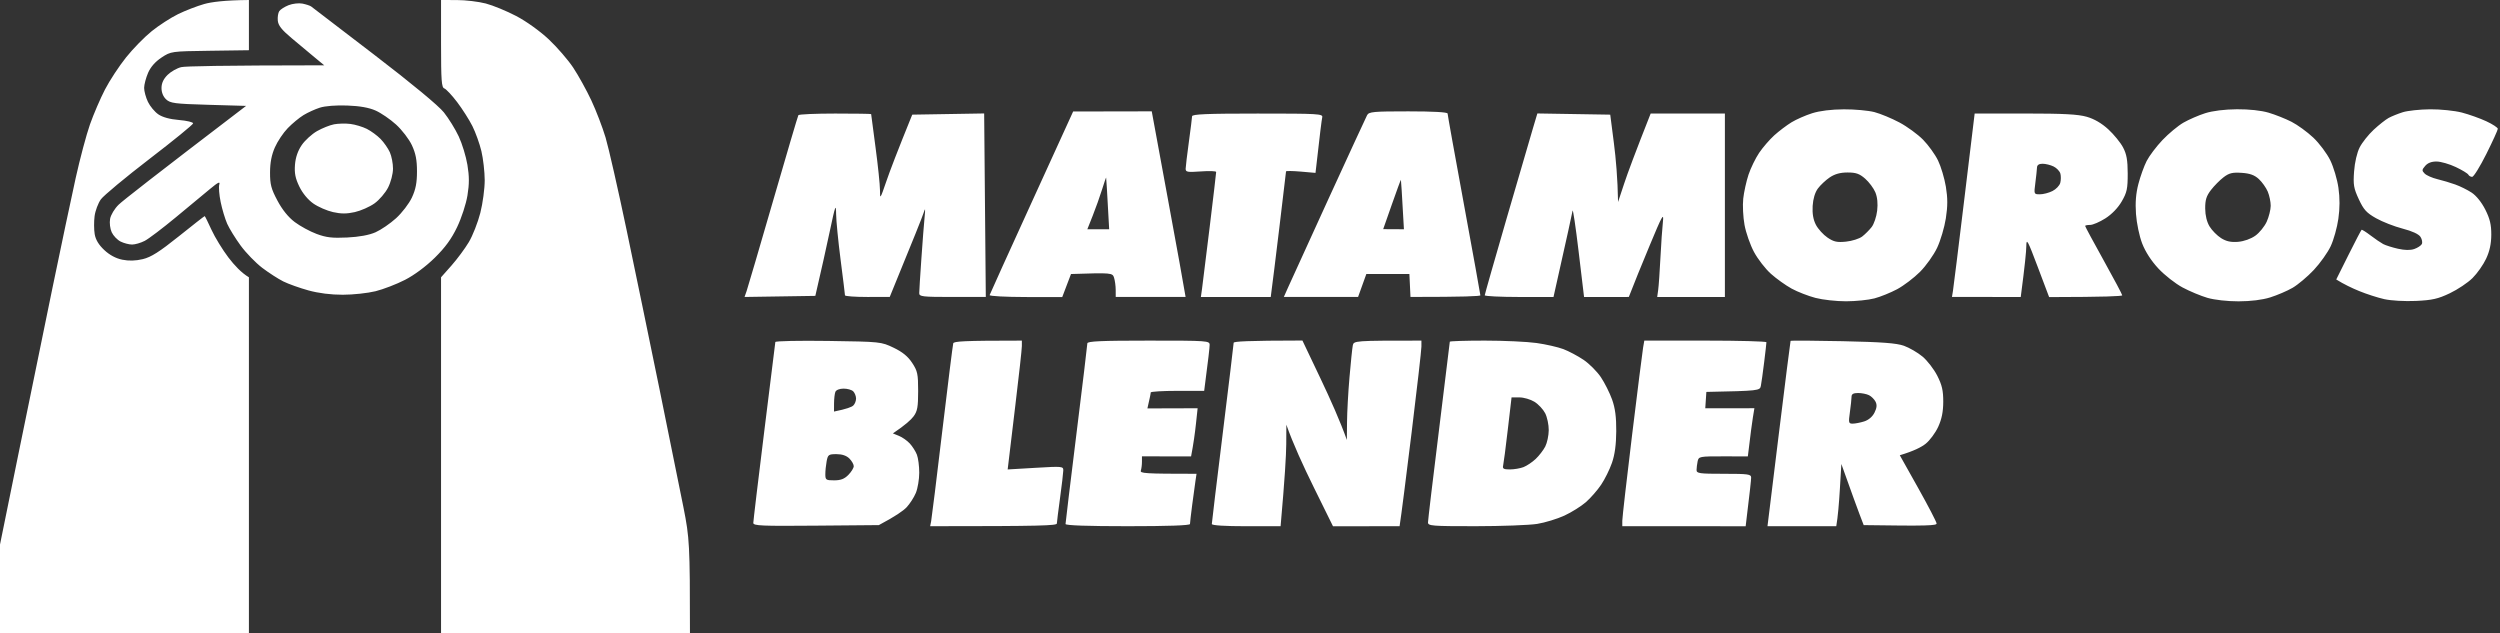
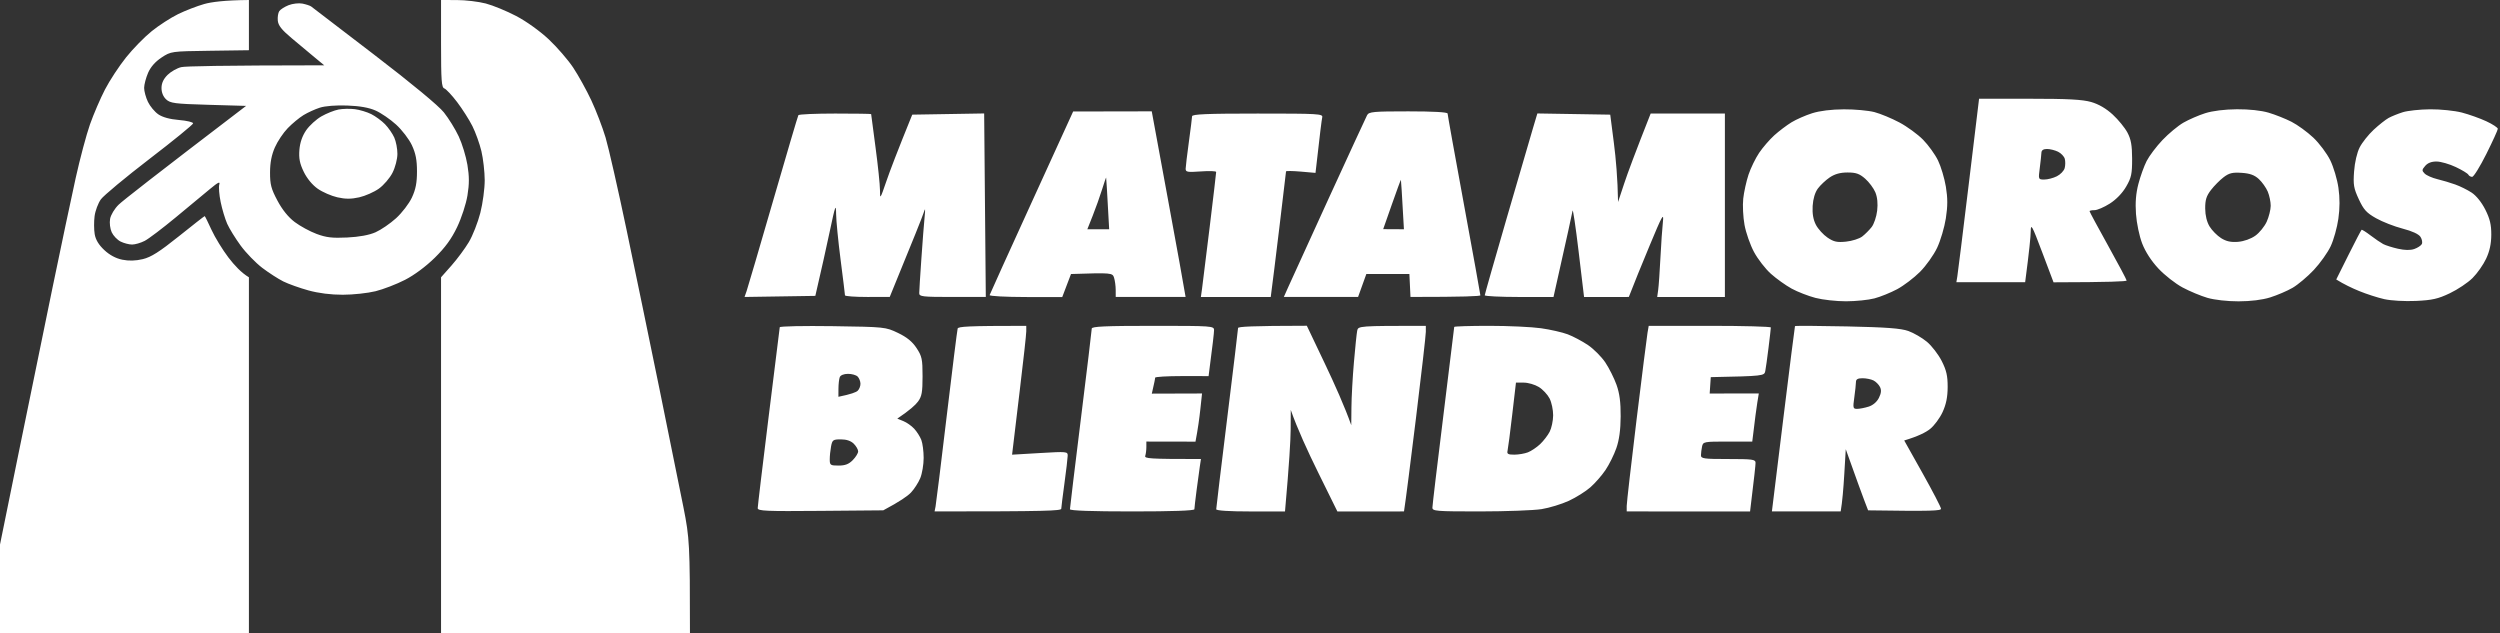
<svg xmlns="http://www.w3.org/2000/svg" version="1.2" viewBox="0 0 1145 290" width="1145" height="290">
  <rect x="0" y="0" width="1145" height="290" fill="#333333" stroke="none" />
  <style>
		.s0 { fill: #ffffff } 
	</style>
-   <path id="Path 0" fill-rule="evenodd" class="s0" d="m93.5 1.85c-3.3 0.94-8.7 3.03-12 4.65-3.3 1.62-8.7 5.11-12 7.77-3.3 2.65-8.6 8.06-11.77 12.03-3.17 3.96-7.52 10.58-9.65 14.7-2.14 4.13-5.23 11.33-6.88 16-1.64 4.67-4.58 15.7-6.53 24.5-1.95 8.8-6.75 31.53-10.67 50.5-3.92 18.97-10.93 53.18-15.58 76l-8.44 41.5 0.02 40.5h114v-163c-3.49-2.07-6.7-5.55-9.39-9.08-2.68-3.53-6.17-9.23-7.75-12.67-1.57-3.44-2.97-6.26-3.11-6.28-0.14-0.02-5.47 4.14-11.84 9.25-8.93 7.15-12.72 9.55-16.5 10.46-3.31 0.79-6.38 0.88-9.41 0.26-2.93-0.59-5.81-2.14-8.25-4.43-2.54-2.38-3.95-4.72-4.38-7.26-0.35-2.06-0.37-5.78-0.05-8.25 0.32-2.47 1.62-5.94 2.88-7.7 1.27-1.75 11.28-10.08 22.25-18.5 10.97-8.41 19.97-15.75 20-16.3 0.03-0.55-2.87-1.24-6.45-1.54-4.22-0.35-7.55-1.26-9.5-2.6-1.65-1.13-3.79-3.71-4.75-5.71-0.96-2.01-1.74-4.89-1.74-6.4 0.01-1.51 0.83-4.61 1.81-6.89 1.17-2.7 3.31-5.13 6.15-7 4.33-2.85 4.43-2.86 22.19-3.11l17.84-0.25v-23c-11.24 0.11-17.2 0.91-20.5 1.85zm108.5 18.15c0 16.89 0.23 20.08 1.5 20.5 0.82 0.28 3.46 3.09 5.86 6.25 2.4 3.16 5.55 8.11 7 11 1.45 2.89 3.31 8.06 4.13 11.5 0.81 3.44 1.49 9.4 1.51 13.25 0.01 3.85-0.89 10.6-2.01 15-1.13 4.4-3.49 10.43-5.27 13.4-1.77 2.96-5.36 7.8-7.97 10.75l-4.75 5.35v163h114c0.01-40.78-0.22-43.71-2.95-57.5-1.63-8.25-6.55-32.55-10.94-54-4.38-21.45-11.18-54.3-15.09-73-3.92-18.7-8.27-37.83-9.66-42.5-1.4-4.67-4.33-12.32-6.52-17-2.19-4.67-5.92-11.42-8.29-15-2.37-3.57-7.43-9.42-11.24-13-4.05-3.79-10.24-8.23-14.87-10.66-4.37-2.29-10.64-4.87-13.94-5.74-3.3-0.86-9.26-1.57-13.25-1.58l-7.25-0.02zm-69.82-17.63c-1.83 0.73-3.75 1.95-4.27 2.73-0.53 0.77-0.84 2.72-0.68 4.34 0.2 2.21 1.78 4.21 6.3 8 3.32 2.78 8.05 6.73 10.5 8.77l4.47 3.7c-48.05 0.05-63.55 0.41-65.45 0.83-1.89 0.42-4.71 2-6.25 3.51-1.9 1.87-2.81 3.79-2.83 6-0.02 2.06 0.75 3.98 2.1 5.25 1.91 1.79 3.91 2.05 19.38 2.5l17.26 0.5c-42.66 32.55-56.54 43.46-58.38 45.25-1.86 1.81-3.59 4.69-3.91 6.5-0.33 1.84 0 4.5 0.75 6.14 0.73 1.58 2.57 3.5 4.08 4.25 1.51 0.75 3.87 1.36 5.25 1.36 1.37 0 3.96-0.75 5.75-1.67 1.79-0.91 8.2-5.77 14.25-10.78 6.05-5.01 13.15-10.9 15.78-13.08 3.62-3.01 4.63-3.49 4.16-1.97-0.34 1.1-0.06 4.7 0.62 8 0.67 3.3 2.03 7.8 3 10 0.98 2.2 3.76 6.7 6.18 10 2.42 3.3 6.85 7.86 9.83 10.14 2.99 2.27 7.34 5.08 9.68 6.25 2.34 1.16 7.51 3.01 11.5 4.11 4.65 1.29 10.3 2 15.75 1.99 4.68 0 11.43-0.73 15-1.61 3.57-0.89 9.65-3.23 13.5-5.21 4.26-2.18 9.61-6.16 13.64-10.13 4.79-4.71 7.65-8.64 10.23-14.04 2.01-4.19 4.09-10.58 4.73-14.5 0.86-5.26 0.85-8.74-0.02-14-0.64-3.85-2.42-9.7-3.97-13-1.54-3.3-4.6-8.25-6.79-11-2.46-3.1-14.61-13.16-31.9-26.41-15.35-11.78-28.37-21.74-28.92-22.14-0.55-0.39-2.35-0.98-4-1.31-1.65-0.32-4.49 0.01-6.32 0.73zm14.32 46.94c2.38-0.77 7.45-1.17 12.5-0.98 5.73 0.2 9.97 0.95 13 2.29 2.47 1.09 6.71 3.98 9.4 6.43 2.7 2.45 5.96 6.7 7.24 9.45 1.75 3.75 2.34 6.75 2.34 12 0 5.25-0.59 8.25-2.34 12-1.28 2.75-4.54 7-7.24 9.45-2.69 2.45-6.93 5.34-9.4 6.43-2.92 1.29-7.48 2.13-13 2.4-6.83 0.33-9.58 0.01-14-1.64-3.03-1.12-7.53-3.57-10-5.43-2.93-2.2-5.7-5.63-7.92-9.8-2.89-5.42-3.41-7.41-3.4-12.91 0.01-4.49 0.7-8.05 2.22-11.5 1.21-2.75 3.86-6.72 5.9-8.81 2.03-2.1 5.27-4.78 7.2-5.96 1.93-1.18 5.3-2.72 7.5-3.42zm683.5 2.54c-3.02 0.95-7.3 2.83-9.5 4.17-2.2 1.35-5.75 4.03-7.88 5.96-2.14 1.94-5.26 5.55-6.93 8.02-1.67 2.48-3.86 6.98-4.87 10-1 3.03-2.09 7.98-2.42 11-0.32 3.03-0.06 8.43 0.59 12 0.65 3.58 2.6 9.16 4.34 12.4 1.74 3.25 5.23 7.75 7.75 10 2.52 2.26 6.8 5.31 9.5 6.79 2.71 1.48 7.62 3.39 10.92 4.25 3.3 0.86 9.6 1.56 14 1.55 4.4-0.01 10.25-0.6 13-1.33 2.75-0.72 7.45-2.63 10.44-4.23 2.99-1.61 7.69-5.18 10.43-7.93 2.75-2.75 6.27-7.7 7.83-11 1.56-3.3 3.36-9.37 4-13.5 0.87-5.66 0.87-9.21 0.01-14.5-0.64-3.85-2.25-9.25-3.59-12-1.33-2.75-4.41-7.02-6.84-9.5-2.43-2.47-7.31-6.04-10.85-7.92-3.54-1.88-8.68-4.02-11.43-4.74-2.75-0.72-9.05-1.3-14-1.27-5.66 0.02-11.04 0.68-14.5 1.78zm8.02 29.4c2.32-1.56 4.82-2.25 8.16-2.25 3.87 0 5.46 0.56 8.07 2.84 1.79 1.57 3.88 4.38 4.66 6.25 0.92 2.22 1.21 5.15 0.83 8.41-0.32 2.75-1.46 6.13-2.53 7.5-1.08 1.38-3.02 3.32-4.33 4.33-1.31 1-4.63 2.06-7.38 2.34-4.13 0.42-5.61 0.1-8.5-1.85-1.92-1.3-4.31-3.93-5.31-5.84-1.23-2.37-1.7-5.12-1.5-8.64 0.2-3.28 1.07-6.2 2.4-8 1.15-1.56 3.6-3.85 5.43-5.09zm171.98-29.41c-3.02 0.96-7.52 2.91-10 4.34-2.48 1.43-6.79 5.02-9.59 7.96-2.8 2.95-6.06 7.27-7.25 9.61-1.19 2.34-2.89 7.06-3.78 10.5-1.13 4.34-1.47 8.55-1.1 13.75 0.3 4.22 1.53 10.12 2.83 13.5 1.48 3.83 4.17 7.99 7.45 11.5 2.83 3.03 7.8 6.92 11.04 8.65 3.25 1.74 8.38 3.88 11.4 4.76 3.21 0.94 9.14 1.61 14.25 1.6 5.58-0.01 10.84-0.66 14.5-1.8 3.16-0.99 7.78-2.96 10.25-4.39 2.47-1.44 6.86-5.13 9.75-8.21 2.89-3.09 6.36-7.97 7.71-10.86 1.36-2.89 2.93-8.51 3.5-12.5 0.7-4.91 0.72-9.51 0.04-14.25-0.55-3.85-2.24-9.53-3.75-12.61-1.51-3.09-5-7.75-7.75-10.35-2.75-2.6-7.25-5.87-10-7.27-2.75-1.4-7.47-3.28-10.5-4.17-3.39-1-8.95-1.6-14.5-1.56-5.6 0.04-11.08 0.72-14.5 1.8zm8.4 29.34c2.53-1.92 4.05-2.3 8.26-2.02 3.79 0.25 5.87 1 7.88 2.84 1.49 1.38 3.33 3.96 4.09 5.75 0.75 1.79 1.36 4.71 1.35 6.5-0.01 1.79-0.83 5.05-1.81 7.25-0.99 2.2-3.34 5.1-5.23 6.45-2.08 1.48-5.23 2.59-7.94 2.81-3.27 0.25-5.39-0.21-7.75-1.7-1.79-1.13-4.15-3.52-5.25-5.31-1.27-2.08-2-5.05-2.02-8.25-0.03-3.92 0.54-5.75 2.64-8.48 1.47-1.91 4.07-4.54 5.78-5.84zm82.1-29.79c-2.2 0.69-5.12 1.87-6.5 2.62-1.37 0.75-4.47 3.19-6.87 5.43-2.4 2.23-5.28 5.86-6.4 8.06-1.22 2.38-2.25 6.84-2.56 11-0.45 6.12-0.18 7.72 2.16 12.75 2.23 4.8 3.53 6.24 7.92 8.71 2.89 1.63 8.36 3.77 12.15 4.75 4.43 1.15 7.37 2.51 8.19 3.79 0.71 1.1 0.97 2.58 0.6 3.29-0.38 0.71-1.93 1.72-3.44 2.25-1.81 0.63-4.37 0.59-7.5-0.12-2.61-0.59-5.65-1.56-6.75-2.14-1.1-0.59-3.69-2.35-5.75-3.92-2.06-1.58-3.92-2.75-4.14-2.61-0.21 0.14-2.91 5.31-6 11.5l-5.61 11.25c3.49 2.19 7.2 3.94 10.5 5.3 3.3 1.36 8.47 3.03 11.5 3.71 3.12 0.7 9.39 1.05 14.5 0.82 7.47-0.35 10.11-0.94 15.5-3.51 3.58-1.7 8.26-4.83 10.4-6.95 2.15-2.13 4.96-6.12 6.24-8.87 1.62-3.46 2.35-6.85 2.37-11 0.02-4.6-0.63-7.29-2.74-11.5-1.69-3.34-4.14-6.39-6.27-7.79-1.92-1.26-5.3-2.93-7.5-3.71-2.2-0.79-5.91-1.9-8.25-2.46-2.34-0.57-4.92-1.71-5.75-2.54-1.33-1.33-1.31-1.73 0.25-3.53 1.16-1.35 2.93-2.02 5.25-1.99 1.92 0.02 5.86 1.16 8.75 2.53 2.89 1.37 5.47 2.94 5.75 3.49 0.28 0.55 1.06 1 1.75 1.01 0.69 0 3.61-4.72 6.5-10.5 2.89-5.78 5.25-10.96 5.25-11.51 0-0.55-2.36-2.1-5.25-3.45-2.89-1.35-7.95-3.15-11.25-4.01-3.31-0.85-9.81-1.52-14.5-1.48-4.67 0.04-10.3 0.64-12.5 1.33zm-628 41.29c-10.45 22.89-19.11 42-19.25 42.47-0.14 0.47 7.29 0.87 16.5 0.89l16.75 0.03 4.02-10.57c18.65-0.61 19.01-0.54 19.72 1.69 0.4 1.27 0.74 3.77 0.75 5.56l0.01 3.25h32c-0.66-4.26-4.15-23.39-8.18-45.26l-7.32-39.75-36 0.07zm32.23-5.85c0.97-3.12 1.82-5.6 1.88-5.5 0.07 0.09 0.4 5.46 1.39 23.67h-10l2.48-6.25c1.36-3.43 3.28-8.8 4.25-11.92zm121.4-34.08c-0.51 0.97-8.45 18.18-17.65 38.25-9.19 20.08-17.56 38.42-18.59 40.75l-1.89 4.25h34l3.78-10.5h19.72l0.5 10.5c24.8 0 32-0.33 32.01-0.75 0-0.41-3.38-19.08-7.5-41.5-4.13-22.41-7.51-41.2-7.51-41.75 0-0.63-6.66-1-17.97-1-16.1 0-18.07 0.19-18.9 1.75zm11.36 40.83c2.2-6.26 4.05-11.31 4.13-11.23 0.07 0.09 0.41 5.22 1.38 22.65l-9.5-0.05zm-271.84-40.82c-0.25 0.41-5.46 18.07-11.59 39.25-6.13 21.17-11.58 39.73-12.1 41.25l-0.96 2.75 32.42-0.5c2.89-12.4 5.02-22.08 6.6-29.5 2.56-12.07 2.87-12.92 2.92-8 0.03 3.02 0.96 12.47 2.06 21 1.1 8.52 2 15.83 2 16.25 0 0.41 4.61 0.75 10.25 0.75l10.25-0.01c11.28-27.51 14.99-36.84 15.51-38.49 0.79-2.49 0.86-2.15 0.45 2-0.28 2.75-0.94 11.3-1.47 19-0.54 7.7-0.98 14.78-0.98 15.75-0.01 1.59 1.38 1.75 15.24 1.75h15.25l-0.75-84.05-32.94 0.55c-6.92 17.05-10.25 25.82-11.85 30.5-2.88 8.36-2.92 8.43-2.93 4-0.01-2.48-0.92-11.25-2.03-19.5-1.11-8.25-2.01-15.12-2.01-15.25 0-0.14-7.39-0.25-16.44-0.25-9.05 0-16.66 0.33-16.9 0.75zm180.32 0.5c-0.02 0.68-0.68 5.97-1.47 11.75-0.79 5.77-1.45 11.28-1.47 12.25-0.03 1.55 0.77 1.69 6.97 1.25 3.85-0.28 7-0.17 7 0.25 0.01 0.41-1.33 11.77-2.97 25.25-1.64 13.47-3.21 26.18-3.5 28.25l-0.53 3.75h32c0.78-5.82 2.36-18.64 4-32.25 1.65-13.62 3-24.98 3-25.25 0-0.28 3.04-0.24 6.75 0.08l6.75 0.59c2.06-18.35 2.85-24.46 3.08-25.42 0.39-1.64-1.52-1.75-29.58-1.75-23.32 0-30.01 0.28-30.03 1.25zm156.12 5.47c-1.11 3.73-6.53 22.3-12.04 41.26-5.51 18.97-10.03 34.83-10.04 35.25-0.01 0.42 7.08 0.77 15.74 0.78l15.75 0.02c6.54-29.09 8.57-38.43 8.74-39.53 0.16-1.1 1.42 7.34 2.78 18.76l2.48 20.76 20.5-0.02c2.23-5.82 5.87-14.7 9.52-23.5 5.76-13.87 6.57-15.34 6.1-11-0.31 2.75-0.82 10.17-1.14 16.5-0.32 6.32-0.78 12.96-1.03 14.75l-0.45 3.25h31v-84h-34c-7.2 18.21-10.56 27.32-12.11 32l-2.82 8.5c-0.19-10.85-0.99-19.85-1.91-27l-1.67-13-33.38-0.55zm197.56 32.52c-2.61 21.59-4.95 40.49-5.2 42l-0.45 2.75 31.5 0.02c1.94-14.74 2.52-20.93 2.55-23.27 0.04-3.82 0.57-2.87 5.25 9.54l5.2 13.78c25.97-0.05 33.49-0.4 33.48-0.82-0.01-0.41-3.84-7.61-8.5-16-4.66-8.38-8.48-15.47-8.48-15.75 0-0.27 1.02-0.49 2.25-0.48 1.24 0.01 4.39-1.34 7-3 2.95-1.87 5.8-4.82 7.5-7.77 2.39-4.11 2.75-5.82 2.74-12.75-0.02-6.19-0.5-8.9-2.14-12-1.16-2.2-4.19-5.91-6.73-8.25-3.02-2.78-6.43-4.77-9.87-5.76-4-1.15-10.7-1.5-28.3-1.5l-23.06 0.01zm33.29-14.5c0.04-1.18 0.88-1.75 2.57-1.75 1.37 0 3.64 0.57 5.04 1.25 1.4 0.69 2.79 2.15 3.1 3.25 0.3 1.1 0.28 3.02-0.05 4.25-0.32 1.24-1.94 2.93-3.59 3.75-1.65 0.83-4.24 1.5-5.75 1.49-2.74 0-2.75-0.03-2.07-5.25 0.37-2.88 0.71-6.02 0.75-6.99zm-577.84 79.9c-0.06 0.47-2.35 18.97-5.1 41.1-2.75 22.14-4.99 40.93-4.99 41.75 0 1.31 3.75 1.47 28.75 1.25l28.75-0.25c7.75-4.11 11.21-6.59 12.7-8.15 1.48-1.57 3.39-4.53 4.25-6.6 0.85-2.06 1.55-6.22 1.55-9.25 0-3.02-0.48-6.73-1.07-8.25-0.58-1.51-2.05-3.82-3.25-5.12-1.2-1.31-3.44-2.89-4.97-3.5l-2.78-1.13c5.74-3.87 8.35-6.27 9.49-7.82 1.73-2.35 2.08-4.29 2.08-11.57 0-7.87-0.28-9.17-2.75-12.93-1.95-2.96-4.43-4.98-8.5-6.93-5.7-2.72-5.95-2.75-29.9-3.1-13.28-0.19-24.19 0.03-24.26 0.5zm27.49 22.85c0.35-0.89 1.88-1.5 3.75-1.51 1.74-0.01 3.74 0.55 4.44 1.25 0.69 0.69 1.27 2.16 1.29 3.26 0.02 1.1-0.55 2.56-1.27 3.23-0.71 0.68-2.99 1.58-8.83 2.77l0.02-3.75c0.01-2.06 0.28-4.42 0.6-5.25zm-3.99 31.75c0.57-3 0.91-3.25 4.51-3.25 2.57 0 4.58 0.69 5.9 2 1.1 1.1 2 2.68 2 3.5 0 0.83-1.11 2.63-2.46 4-1.81 1.85-3.5 2.5-6.5 2.5-3.74 0-4.04-0.2-4.05-2.75-0.01-1.51 0.26-4.21 0.6-6zm57.98-54c-0.21 0.69-2.47 18.8-5.03 40.25-2.55 21.45-4.84 40.02-5.09 41.25l-0.45 2.25c51.52 0 58.01-0.28 58.03-1.25 0.02-0.68 0.68-5.97 1.47-11.75 0.79-5.77 1.45-11.4 1.47-12.5 0.04-1.93-0.37-1.97-12.72-1.24l-12.75 0.75c0.38-3.49 1.85-15.64 3.5-29.26 1.65-13.61 3-25.87 3-27.25v-2.5c-27.08 0-31.15 0.32-31.43 1.25zm61.42 0c0 0.69-2.25 19.37-5 41.5-2.75 22.14-4.99 40.7-4.99 41.25 0 0.65 10.17 1 28.5 1 18.33 0 28.5-0.35 28.5-1 0-0.55 0.45-4.48 1.01-8.75 0.56-4.26 1.23-9.21 1.5-11l0.49-3.25c-24.11 0-25.93-0.21-25.5-1.5 0.27-0.82 0.5-2.62 0.5-4v-2.5l22.5 0.04c1.12-5.84 1.79-10.8 2.22-14.8l0.78-7.26-23 0.07c1.18-5.07 1.52-6.88 1.51-7.3-0.01-0.41 5.5-0.74 12.24-0.74l12.25 0.01c1.94-14.74 2.5-19.92 2.5-21.02 0-1.95-0.67-2-28-2-21.73 0-28 0.28-28.01 1.25zm67.01-0.25c0 0.55-2.25 19.23-5 41.5-2.75 22.28-5 40.95-5 41.5 0 0.63 5.92 1.01 15.75 1.01h15.75c1.96-22.09 2.55-32.56 2.59-37.51l0.05-9c2.97 8.53 7.78 19 12.6 28.77l8.76 17.76 30.5-0.03c0.8-5.03 3.05-22.92 5.52-43 2.46-20.07 4.48-37.73 4.48-39.25v-2.75c-30.78 0-31.01 0.04-31.44 2.25-0.25 1.24-0.92 7.77-1.5 14.5-0.59 6.74-1.09 15.97-1.13 20.5l-0.08 8.25c-3.02-8.52-7.6-18.77-12.13-28.27l-8.22-17.27c-25.57 0.03-31.5 0.42-31.5 1.04zm99-0.5c0 0.28-2.25 18.62-4.99 40.75-2.75 22.14-5 41.04-5 42-0.01 1.62 1.68 1.75 21.74 1.75 11.96-0.01 24.67-0.48 28.25-1.05 3.57-0.57 9.2-2.29 12.5-3.81 3.3-1.53 7.75-4.32 9.89-6.21 2.14-1.88 5.26-5.45 6.92-7.93 1.67-2.47 3.9-6.97 4.95-10 1.31-3.76 1.93-8.33 1.97-14.5 0.04-6.49-0.49-10.53-1.9-14.5-1.08-3.02-3.39-7.63-5.14-10.25-1.76-2.61-5.33-6.19-7.94-7.95-2.61-1.76-6.78-3.97-9.25-4.91-2.48-0.93-7.99-2.19-12.25-2.79-4.26-0.6-14.95-1.1-23.75-1.1-8.8 0-16 0.23-16 0.5zm28.28 25.5l3.61 0.01c1.98 0 5.07 0.9 6.86 2 1.79 1.09 4 3.46 4.92 5.24 0.92 1.79 1.66 5.28 1.64 7.75-0.02 2.48-0.74 5.85-1.59 7.5-0.85 1.65-2.82 4.21-4.38 5.69-1.56 1.48-4.08 3.16-5.59 3.75-1.51 0.58-4.33 1.06-6.25 1.06-2.83 0-3.42-0.33-3.08-1.75 0.23-0.96 1.2-8.38 2.14-16.5zm60.24-22.75c-0.3 1.79-2.57 19.79-5.04 40-2.46 20.22-4.48 37.88-4.48 39.25v2.5l56.5 0.02c1.95-15.9 2.51-21.3 2.51-22.27-0.01-1.57-1.27-1.75-12.51-1.75-11.24 0-12.5-0.17-12.49-1.75 0.01-0.96 0.24-2.76 0.5-4 0.47-2.17 0.88-2.25 11.74-2.24l11.25 0.02c1.25-10.48 1.92-15.45 2.3-17.79l0.7-4.27-22.5 0.03 0.5-7.5c24.06-0.49 24.52-0.58 24.96-2.75 0.25-1.23 0.92-6.07 1.5-10.75 0.58-4.67 1.05-8.83 1.05-9.25-0.01-0.41-12.59-0.75-27.97-0.75h-27.96zm67.55-3.12c-0.1 0.2-2.52 19.38-5.38 42.62l-5.19 42.24 31.5 0.01c0.75-4.26 1.27-10.67 1.65-17l0.68-11.5c4.97 13.95 7.28 20.25 8.32 23l1.91 5c29.57 0.45 33.43 0.21 33.39-0.75-0.02-0.68-3.82-8-8.44-16.25l-8.41-15c6.51-1.95 9.94-3.75 11.84-5.26 1.89-1.5 4.47-4.99 5.74-7.74 1.63-3.56 2.3-6.87 2.32-11.5 0.01-5.14-0.56-7.63-2.74-11.93-1.52-2.99-4.56-6.93-6.76-8.77-2.2-1.83-6.03-4.05-8.5-4.94-3.46-1.22-10.01-1.71-28.13-2.1-12.99-0.28-23.7-0.34-23.8-0.13zm27.92 25.62c0-1.27 0.82-1.75 3.01-1.75 1.65 0 3.9 0.45 5 1 1.1 0.55 2.45 1.9 3 3 0.72 1.45 0.58 2.84-0.5 5-0.94 1.87-2.73 3.39-4.75 4.02-1.79 0.56-4.15 1.01-5.25 1.01-1.85 0-1.95-0.42-1.26-5.26 0.4-2.9 0.74-6.05 0.75-7.02zm-694.99-124.82c-1.93 0.37-5.44 1.77-7.81 3.12-2.37 1.35-5.52 4.22-7 6.38q-2.69 3.94-3.1 9c-0.3 3.89 0.16 6.23 2 10.03 1.48 3.05 3.95 6.04 6.41 7.76 2.2 1.54 6.25 3.3 9 3.92 3.7 0.83 6.29 0.83 10 0 2.75-0.62 6.8-2.41 9-3.98 2.2-1.57 5-4.84 6.23-7.26 1.26-2.48 2.24-6.25 2.25-8.65 0.01-2.33-0.64-5.71-1.44-7.5-0.8-1.78-2.71-4.53-4.25-6.11-1.54-1.57-4.37-3.64-6.29-4.61-1.93-0.96-5.3-1.98-7.5-2.26-2.2-0.28-5.58-0.2-7.5 0.16z" />
+   <path id="Path 0" fill-rule="evenodd" class="s0" d="m93.5 1.85c-3.3 0.94-8.7 3.03-12 4.65-3.3 1.62-8.7 5.11-12 7.77-3.3 2.65-8.6 8.06-11.77 12.03-3.17 3.96-7.52 10.58-9.65 14.7-2.14 4.13-5.23 11.33-6.88 16-1.64 4.67-4.58 15.7-6.53 24.5-1.95 8.8-6.75 31.53-10.67 50.5-3.92 18.97-10.93 53.18-15.58 76l-8.44 41.5 0.02 40.5h114v-163c-3.49-2.07-6.7-5.55-9.39-9.08-2.68-3.53-6.17-9.23-7.75-12.67-1.57-3.44-2.97-6.26-3.11-6.28-0.14-0.02-5.47 4.14-11.84 9.25-8.93 7.15-12.72 9.55-16.5 10.46-3.31 0.79-6.38 0.88-9.41 0.26-2.93-0.59-5.81-2.14-8.25-4.43-2.54-2.38-3.95-4.72-4.38-7.26-0.35-2.06-0.37-5.78-0.05-8.25 0.32-2.47 1.62-5.94 2.88-7.7 1.27-1.75 11.28-10.08 22.25-18.5 10.97-8.41 19.97-15.75 20-16.3 0.03-0.55-2.87-1.24-6.45-1.54-4.22-0.35-7.55-1.26-9.5-2.6-1.65-1.13-3.79-3.71-4.75-5.71-0.96-2.01-1.74-4.89-1.74-6.4 0.01-1.51 0.83-4.61 1.81-6.89 1.17-2.7 3.31-5.13 6.15-7 4.33-2.85 4.43-2.86 22.19-3.11l17.84-0.25v-23c-11.24 0.11-17.2 0.91-20.5 1.85zm108.5 18.15c0 16.89 0.23 20.08 1.5 20.5 0.82 0.28 3.46 3.09 5.86 6.25 2.4 3.16 5.55 8.11 7 11 1.45 2.89 3.31 8.06 4.13 11.5 0.81 3.44 1.49 9.4 1.51 13.25 0.01 3.85-0.89 10.6-2.01 15-1.13 4.4-3.49 10.43-5.27 13.4-1.77 2.96-5.36 7.8-7.97 10.75l-4.75 5.35v163h114c0.01-40.78-0.22-43.71-2.95-57.5-1.63-8.25-6.55-32.55-10.94-54-4.38-21.45-11.18-54.3-15.09-73-3.92-18.7-8.27-37.83-9.66-42.5-1.4-4.67-4.33-12.32-6.52-17-2.19-4.67-5.92-11.42-8.29-15-2.37-3.57-7.43-9.42-11.24-13-4.05-3.79-10.24-8.23-14.87-10.66-4.37-2.29-10.64-4.87-13.94-5.74-3.3-0.86-9.26-1.57-13.25-1.58l-7.25-0.02zm-69.82-17.63c-1.83 0.73-3.75 1.95-4.27 2.73-0.53 0.77-0.84 2.72-0.68 4.34 0.2 2.21 1.78 4.21 6.3 8 3.32 2.78 8.05 6.73 10.5 8.77l4.47 3.7c-48.05 0.05-63.55 0.41-65.45 0.83-1.89 0.42-4.71 2-6.25 3.51-1.9 1.87-2.81 3.79-2.83 6-0.02 2.06 0.75 3.98 2.1 5.25 1.91 1.79 3.91 2.05 19.38 2.5l17.26 0.5c-42.66 32.55-56.54 43.46-58.38 45.25-1.86 1.81-3.59 4.69-3.91 6.5-0.33 1.84 0 4.5 0.75 6.14 0.73 1.58 2.57 3.5 4.08 4.25 1.51 0.75 3.87 1.36 5.25 1.36 1.37 0 3.96-0.75 5.75-1.67 1.79-0.91 8.2-5.77 14.25-10.78 6.05-5.01 13.15-10.9 15.78-13.08 3.62-3.01 4.63-3.49 4.16-1.97-0.34 1.1-0.06 4.7 0.62 8 0.67 3.3 2.03 7.8 3 10 0.98 2.2 3.76 6.7 6.18 10 2.42 3.3 6.85 7.86 9.83 10.14 2.99 2.27 7.34 5.08 9.68 6.25 2.34 1.16 7.51 3.01 11.5 4.11 4.65 1.29 10.3 2 15.75 1.99 4.68 0 11.43-0.73 15-1.61 3.57-0.89 9.65-3.23 13.5-5.21 4.26-2.18 9.61-6.16 13.64-10.13 4.79-4.71 7.65-8.64 10.23-14.04 2.01-4.19 4.09-10.58 4.73-14.5 0.86-5.26 0.85-8.74-0.02-14-0.64-3.85-2.42-9.7-3.97-13-1.54-3.3-4.6-8.25-6.79-11-2.46-3.1-14.61-13.16-31.9-26.41-15.35-11.78-28.37-21.74-28.92-22.14-0.55-0.39-2.35-0.98-4-1.31-1.65-0.32-4.49 0.01-6.32 0.73zm14.32 46.94c2.38-0.77 7.45-1.17 12.5-0.98 5.73 0.2 9.97 0.95 13 2.29 2.47 1.09 6.71 3.98 9.4 6.43 2.7 2.45 5.96 6.7 7.24 9.45 1.75 3.75 2.34 6.75 2.34 12 0 5.25-0.59 8.25-2.34 12-1.28 2.75-4.54 7-7.24 9.45-2.69 2.45-6.93 5.34-9.4 6.43-2.92 1.29-7.48 2.13-13 2.4-6.83 0.33-9.58 0.01-14-1.64-3.03-1.12-7.53-3.57-10-5.43-2.93-2.2-5.7-5.63-7.92-9.8-2.89-5.42-3.41-7.41-3.4-12.91 0.01-4.49 0.7-8.05 2.22-11.5 1.21-2.75 3.86-6.72 5.9-8.81 2.03-2.1 5.27-4.78 7.2-5.96 1.93-1.18 5.3-2.72 7.5-3.42zm683.5 2.54c-3.02 0.95-7.3 2.83-9.5 4.17-2.2 1.35-5.75 4.03-7.88 5.96-2.14 1.94-5.26 5.55-6.93 8.02-1.67 2.48-3.86 6.98-4.87 10-1 3.03-2.09 7.98-2.42 11-0.32 3.03-0.06 8.43 0.59 12 0.65 3.58 2.6 9.16 4.34 12.4 1.74 3.25 5.23 7.75 7.75 10 2.52 2.26 6.8 5.31 9.5 6.79 2.71 1.48 7.62 3.39 10.92 4.25 3.3 0.86 9.6 1.56 14 1.55 4.4-0.01 10.25-0.6 13-1.33 2.75-0.72 7.45-2.63 10.44-4.23 2.99-1.61 7.69-5.18 10.43-7.93 2.75-2.75 6.27-7.7 7.83-11 1.56-3.3 3.36-9.37 4-13.5 0.87-5.66 0.87-9.21 0.01-14.5-0.64-3.85-2.25-9.25-3.59-12-1.33-2.75-4.41-7.02-6.84-9.5-2.43-2.47-7.31-6.04-10.85-7.92-3.54-1.88-8.68-4.02-11.43-4.74-2.75-0.72-9.05-1.3-14-1.27-5.66 0.02-11.04 0.68-14.5 1.78zm8.02 29.4c2.32-1.56 4.82-2.25 8.16-2.25 3.87 0 5.46 0.56 8.07 2.84 1.79 1.57 3.88 4.38 4.66 6.25 0.92 2.22 1.21 5.15 0.83 8.41-0.32 2.75-1.46 6.13-2.53 7.5-1.08 1.38-3.02 3.32-4.33 4.33-1.31 1-4.63 2.06-7.38 2.34-4.13 0.42-5.61 0.1-8.5-1.85-1.92-1.3-4.31-3.93-5.31-5.84-1.23-2.37-1.7-5.12-1.5-8.64 0.2-3.28 1.07-6.2 2.4-8 1.15-1.56 3.6-3.85 5.43-5.09zm171.98-29.41c-3.02 0.96-7.52 2.91-10 4.34-2.48 1.43-6.79 5.02-9.59 7.96-2.8 2.95-6.06 7.27-7.25 9.61-1.19 2.34-2.89 7.06-3.78 10.5-1.13 4.34-1.47 8.55-1.1 13.75 0.3 4.22 1.53 10.12 2.83 13.5 1.48 3.83 4.17 7.99 7.45 11.5 2.83 3.03 7.8 6.92 11.04 8.65 3.25 1.74 8.38 3.88 11.4 4.76 3.21 0.94 9.14 1.61 14.25 1.6 5.58-0.01 10.84-0.66 14.5-1.8 3.16-0.99 7.78-2.96 10.25-4.39 2.47-1.44 6.86-5.13 9.75-8.21 2.89-3.09 6.36-7.97 7.71-10.86 1.36-2.89 2.93-8.51 3.5-12.5 0.7-4.91 0.72-9.51 0.04-14.25-0.55-3.85-2.24-9.53-3.75-12.61-1.51-3.09-5-7.75-7.75-10.35-2.75-2.6-7.25-5.87-10-7.27-2.75-1.4-7.47-3.28-10.5-4.17-3.39-1-8.95-1.6-14.5-1.56-5.6 0.04-11.08 0.72-14.5 1.8zm8.4 29.34c2.53-1.92 4.05-2.3 8.26-2.02 3.79 0.25 5.87 1 7.88 2.84 1.49 1.38 3.33 3.96 4.09 5.75 0.75 1.79 1.36 4.71 1.35 6.5-0.01 1.79-0.83 5.05-1.81 7.25-0.99 2.2-3.34 5.1-5.23 6.45-2.08 1.48-5.23 2.59-7.94 2.81-3.27 0.25-5.39-0.21-7.75-1.7-1.79-1.13-4.15-3.52-5.25-5.31-1.27-2.08-2-5.05-2.02-8.25-0.03-3.92 0.54-5.75 2.64-8.48 1.47-1.91 4.07-4.54 5.78-5.84zm82.1-29.79c-2.2 0.69-5.12 1.87-6.5 2.62-1.37 0.75-4.47 3.19-6.87 5.43-2.4 2.23-5.28 5.86-6.4 8.06-1.22 2.38-2.25 6.84-2.56 11-0.45 6.12-0.18 7.72 2.16 12.75 2.23 4.8 3.53 6.24 7.92 8.71 2.89 1.63 8.36 3.77 12.15 4.75 4.43 1.15 7.37 2.51 8.19 3.79 0.71 1.1 0.97 2.58 0.6 3.29-0.38 0.71-1.93 1.72-3.44 2.25-1.81 0.63-4.37 0.59-7.5-0.12-2.61-0.59-5.65-1.56-6.75-2.14-1.1-0.59-3.69-2.35-5.75-3.92-2.06-1.58-3.92-2.75-4.14-2.61-0.21 0.14-2.91 5.31-6 11.5l-5.61 11.25c3.49 2.19 7.2 3.94 10.5 5.3 3.3 1.36 8.47 3.03 11.5 3.71 3.12 0.7 9.39 1.05 14.5 0.82 7.47-0.35 10.11-0.94 15.5-3.51 3.58-1.7 8.26-4.83 10.4-6.95 2.15-2.13 4.96-6.12 6.24-8.87 1.62-3.46 2.35-6.85 2.37-11 0.02-4.6-0.63-7.29-2.74-11.5-1.69-3.34-4.14-6.39-6.27-7.79-1.92-1.26-5.3-2.93-7.5-3.71-2.2-0.79-5.91-1.9-8.25-2.46-2.34-0.57-4.92-1.71-5.75-2.54-1.33-1.33-1.31-1.73 0.25-3.53 1.16-1.35 2.93-2.02 5.25-1.99 1.92 0.02 5.86 1.16 8.75 2.53 2.89 1.37 5.47 2.94 5.75 3.49 0.28 0.55 1.06 1 1.75 1.01 0.69 0 3.61-4.72 6.5-10.5 2.89-5.78 5.25-10.96 5.25-11.51 0-0.55-2.36-2.1-5.25-3.45-2.89-1.35-7.95-3.15-11.25-4.01-3.31-0.85-9.81-1.52-14.5-1.48-4.67 0.04-10.3 0.64-12.5 1.33zm-628 41.29c-10.45 22.89-19.11 42-19.25 42.47-0.14 0.47 7.29 0.87 16.5 0.89l16.75 0.03 4.02-10.57c18.65-0.61 19.01-0.54 19.72 1.69 0.4 1.27 0.74 3.77 0.75 5.56l0.01 3.25h32c-0.66-4.26-4.15-23.39-8.18-45.26l-7.32-39.75-36 0.07zm32.23-5.85c0.97-3.12 1.82-5.6 1.88-5.5 0.07 0.09 0.4 5.46 1.39 23.67h-10l2.48-6.25c1.36-3.43 3.28-8.8 4.25-11.92zm121.4-34.08c-0.51 0.97-8.45 18.18-17.65 38.25-9.19 20.08-17.56 38.42-18.59 40.75l-1.89 4.25h34l3.78-10.5h19.72l0.5 10.5c24.8 0 32-0.33 32.01-0.75 0-0.41-3.38-19.08-7.5-41.5-4.13-22.41-7.51-41.2-7.51-41.75 0-0.63-6.66-1-17.97-1-16.1 0-18.07 0.19-18.9 1.75zm11.36 40.83c2.2-6.26 4.05-11.31 4.13-11.23 0.07 0.09 0.41 5.22 1.38 22.65l-9.5-0.05zm-271.84-40.82c-0.25 0.41-5.46 18.07-11.59 39.25-6.13 21.17-11.58 39.73-12.1 41.25l-0.96 2.75 32.42-0.5c2.89-12.4 5.02-22.08 6.6-29.5 2.56-12.07 2.87-12.92 2.92-8 0.03 3.02 0.96 12.47 2.06 21 1.1 8.52 2 15.83 2 16.25 0 0.41 4.61 0.75 10.25 0.75l10.25-0.01c11.28-27.51 14.99-36.84 15.51-38.49 0.79-2.49 0.86-2.15 0.45 2-0.28 2.75-0.94 11.3-1.47 19-0.54 7.7-0.98 14.78-0.98 15.75-0.01 1.59 1.38 1.75 15.24 1.75h15.25l-0.75-84.05-32.94 0.55c-6.92 17.05-10.25 25.82-11.85 30.5-2.88 8.36-2.92 8.43-2.93 4-0.01-2.48-0.92-11.25-2.03-19.5-1.11-8.25-2.01-15.12-2.01-15.25 0-0.14-7.39-0.25-16.44-0.25-9.05 0-16.66 0.33-16.9 0.75zm180.32 0.5c-0.02 0.68-0.68 5.97-1.47 11.75-0.79 5.77-1.45 11.28-1.47 12.25-0.03 1.55 0.77 1.69 6.97 1.25 3.85-0.28 7-0.17 7 0.25 0.01 0.41-1.33 11.77-2.97 25.25-1.64 13.47-3.21 26.18-3.5 28.25l-0.53 3.75h32c0.78-5.82 2.36-18.64 4-32.25 1.65-13.62 3-24.98 3-25.25 0-0.28 3.04-0.24 6.75 0.08l6.75 0.59c2.06-18.35 2.85-24.46 3.08-25.42 0.39-1.64-1.52-1.75-29.58-1.75-23.32 0-30.01 0.28-30.03 1.25zm156.12 5.47c-1.11 3.73-6.53 22.3-12.04 41.26-5.51 18.97-10.03 34.83-10.04 35.25-0.01 0.42 7.08 0.77 15.74 0.78l15.75 0.02c6.54-29.09 8.57-38.43 8.74-39.53 0.16-1.1 1.42 7.34 2.78 18.76l2.48 20.76 20.5-0.02c2.23-5.82 5.87-14.7 9.52-23.5 5.76-13.87 6.57-15.34 6.1-11-0.31 2.75-0.82 10.17-1.14 16.5-0.32 6.32-0.78 12.96-1.03 14.75l-0.45 3.25h31v-84h-34c-7.2 18.21-10.56 27.32-12.11 32l-2.82 8.5c-0.19-10.85-0.99-19.85-1.91-27l-1.67-13-33.38-0.55m197.56 32.52c-2.61 21.59-4.95 40.49-5.2 42l-0.45 2.75 31.5 0.02c1.94-14.74 2.52-20.93 2.55-23.27 0.04-3.82 0.57-2.87 5.25 9.54l5.2 13.78c25.97-0.05 33.49-0.4 33.48-0.82-0.01-0.41-3.84-7.61-8.5-16-4.66-8.38-8.48-15.47-8.48-15.75 0-0.27 1.02-0.49 2.25-0.48 1.24 0.01 4.39-1.34 7-3 2.95-1.87 5.8-4.82 7.5-7.77 2.39-4.11 2.75-5.82 2.74-12.75-0.02-6.19-0.5-8.9-2.14-12-1.16-2.2-4.19-5.91-6.73-8.25-3.02-2.78-6.43-4.77-9.87-5.76-4-1.15-10.7-1.5-28.3-1.5l-23.06 0.01zm33.29-14.5c0.04-1.18 0.88-1.75 2.57-1.75 1.37 0 3.64 0.57 5.04 1.25 1.4 0.69 2.79 2.15 3.1 3.25 0.3 1.1 0.28 3.02-0.05 4.25-0.32 1.24-1.94 2.93-3.59 3.75-1.65 0.83-4.24 1.5-5.75 1.49-2.74 0-2.75-0.03-2.07-5.25 0.37-2.88 0.71-6.02 0.75-6.99zm-577.84 79.9c-0.06 0.47-2.35 18.97-5.1 41.1-2.75 22.14-4.99 40.93-4.99 41.75 0 1.31 3.75 1.47 28.75 1.25l28.75-0.25c7.75-4.11 11.21-6.59 12.7-8.15 1.48-1.57 3.39-4.53 4.25-6.6 0.85-2.06 1.55-6.22 1.55-9.25 0-3.02-0.48-6.73-1.07-8.25-0.58-1.51-2.05-3.82-3.25-5.12-1.2-1.31-3.44-2.89-4.97-3.5l-2.78-1.13c5.74-3.87 8.35-6.27 9.49-7.82 1.73-2.35 2.08-4.29 2.08-11.57 0-7.87-0.28-9.17-2.75-12.93-1.95-2.96-4.43-4.98-8.5-6.93-5.7-2.72-5.95-2.75-29.9-3.1-13.28-0.19-24.19 0.03-24.26 0.5zm27.49 22.85c0.35-0.89 1.88-1.5 3.75-1.51 1.74-0.01 3.74 0.55 4.44 1.25 0.69 0.69 1.27 2.16 1.29 3.26 0.02 1.1-0.55 2.56-1.27 3.23-0.71 0.68-2.99 1.58-8.83 2.77l0.02-3.75c0.01-2.06 0.28-4.42 0.6-5.25zm-3.99 31.75c0.57-3 0.91-3.25 4.51-3.25 2.57 0 4.58 0.69 5.9 2 1.1 1.1 2 2.68 2 3.5 0 0.83-1.11 2.63-2.46 4-1.81 1.85-3.5 2.5-6.5 2.5-3.74 0-4.04-0.2-4.05-2.75-0.01-1.51 0.26-4.21 0.6-6zm57.98-54c-0.21 0.69-2.47 18.8-5.03 40.25-2.55 21.45-4.84 40.02-5.09 41.25l-0.45 2.25c51.52 0 58.01-0.28 58.03-1.25 0.02-0.68 0.68-5.97 1.47-11.75 0.79-5.77 1.45-11.4 1.47-12.5 0.04-1.93-0.37-1.97-12.72-1.24l-12.75 0.75c0.38-3.49 1.85-15.64 3.5-29.26 1.65-13.61 3-25.87 3-27.25v-2.5c-27.08 0-31.15 0.32-31.43 1.25zm61.42 0c0 0.69-2.25 19.37-5 41.5-2.75 22.14-4.99 40.7-4.99 41.25 0 0.65 10.17 1 28.5 1 18.33 0 28.5-0.35 28.5-1 0-0.55 0.45-4.48 1.01-8.75 0.56-4.26 1.23-9.21 1.5-11l0.49-3.25c-24.11 0-25.93-0.21-25.5-1.5 0.27-0.82 0.5-2.62 0.5-4v-2.5l22.5 0.04c1.12-5.84 1.79-10.8 2.22-14.8l0.78-7.26-23 0.07c1.18-5.07 1.52-6.88 1.51-7.3-0.01-0.41 5.5-0.74 12.24-0.74l12.25 0.01c1.94-14.74 2.5-19.92 2.5-21.02 0-1.95-0.67-2-28-2-21.73 0-28 0.28-28.01 1.25zm67.01-0.25c0 0.55-2.25 19.23-5 41.5-2.75 22.28-5 40.95-5 41.5 0 0.63 5.92 1.01 15.75 1.01h15.75c1.96-22.09 2.55-32.56 2.59-37.51l0.05-9c2.97 8.53 7.78 19 12.6 28.77l8.76 17.76 30.5-0.03c0.8-5.03 3.05-22.92 5.52-43 2.46-20.07 4.48-37.73 4.48-39.25v-2.75c-30.78 0-31.01 0.04-31.44 2.25-0.25 1.24-0.92 7.77-1.5 14.5-0.59 6.74-1.09 15.97-1.13 20.5l-0.08 8.25c-3.02-8.52-7.6-18.77-12.13-28.27l-8.22-17.27c-25.57 0.03-31.5 0.42-31.5 1.04zm99-0.5c0 0.28-2.25 18.62-4.99 40.75-2.75 22.14-5 41.04-5 42-0.01 1.62 1.68 1.75 21.74 1.75 11.96-0.01 24.67-0.48 28.25-1.05 3.57-0.57 9.2-2.29 12.5-3.81 3.3-1.53 7.75-4.32 9.89-6.21 2.14-1.88 5.26-5.45 6.92-7.93 1.67-2.47 3.9-6.97 4.95-10 1.31-3.76 1.93-8.33 1.97-14.5 0.04-6.49-0.49-10.53-1.9-14.5-1.08-3.02-3.39-7.63-5.14-10.25-1.76-2.61-5.33-6.19-7.94-7.95-2.61-1.76-6.78-3.97-9.25-4.91-2.48-0.93-7.99-2.19-12.25-2.79-4.26-0.6-14.95-1.1-23.75-1.1-8.8 0-16 0.23-16 0.5zm28.28 25.5l3.61 0.01c1.98 0 5.07 0.9 6.86 2 1.79 1.09 4 3.46 4.92 5.24 0.92 1.79 1.66 5.28 1.64 7.75-0.02 2.48-0.74 5.85-1.59 7.5-0.85 1.65-2.82 4.21-4.38 5.69-1.56 1.48-4.08 3.16-5.59 3.75-1.51 0.58-4.33 1.06-6.25 1.06-2.83 0-3.42-0.33-3.08-1.75 0.23-0.96 1.2-8.38 2.14-16.5zm60.24-22.75c-0.3 1.79-2.57 19.79-5.04 40-2.46 20.22-4.48 37.88-4.48 39.25v2.5l56.5 0.02c1.95-15.9 2.51-21.3 2.51-22.27-0.01-1.57-1.27-1.75-12.51-1.75-11.24 0-12.5-0.17-12.49-1.75 0.01-0.96 0.24-2.76 0.5-4 0.47-2.17 0.88-2.25 11.74-2.24l11.25 0.02c1.25-10.48 1.92-15.45 2.3-17.79l0.7-4.27-22.5 0.03 0.5-7.5c24.06-0.49 24.52-0.58 24.96-2.75 0.25-1.23 0.92-6.07 1.5-10.75 0.58-4.67 1.05-8.83 1.05-9.25-0.01-0.41-12.59-0.75-27.97-0.75h-27.96zm67.55-3.12c-0.1 0.2-2.52 19.38-5.38 42.62l-5.19 42.24 31.5 0.01c0.75-4.26 1.27-10.67 1.65-17l0.68-11.5c4.97 13.95 7.28 20.25 8.32 23l1.91 5c29.57 0.45 33.43 0.21 33.39-0.75-0.02-0.68-3.82-8-8.44-16.25l-8.41-15c6.51-1.95 9.94-3.75 11.84-5.26 1.89-1.5 4.47-4.99 5.74-7.74 1.63-3.56 2.3-6.87 2.32-11.5 0.01-5.14-0.56-7.63-2.74-11.93-1.52-2.99-4.56-6.93-6.76-8.77-2.2-1.83-6.03-4.05-8.5-4.94-3.46-1.22-10.01-1.71-28.13-2.1-12.99-0.28-23.7-0.34-23.8-0.13zm27.92 25.62c0-1.27 0.82-1.75 3.01-1.75 1.65 0 3.9 0.45 5 1 1.1 0.55 2.45 1.9 3 3 0.72 1.45 0.58 2.84-0.5 5-0.94 1.87-2.73 3.39-4.75 4.02-1.79 0.56-4.15 1.01-5.25 1.01-1.85 0-1.95-0.42-1.26-5.26 0.4-2.9 0.74-6.05 0.75-7.02zm-694.99-124.82c-1.93 0.37-5.44 1.77-7.81 3.12-2.37 1.35-5.52 4.22-7 6.38q-2.69 3.94-3.1 9c-0.3 3.89 0.16 6.23 2 10.03 1.48 3.05 3.95 6.04 6.41 7.76 2.2 1.54 6.25 3.3 9 3.92 3.7 0.83 6.29 0.83 10 0 2.75-0.62 6.8-2.41 9-3.98 2.2-1.57 5-4.84 6.23-7.26 1.26-2.48 2.24-6.25 2.25-8.65 0.01-2.33-0.64-5.71-1.44-7.5-0.8-1.78-2.71-4.53-4.25-6.11-1.54-1.57-4.37-3.64-6.29-4.61-1.93-0.96-5.3-1.98-7.5-2.26-2.2-0.28-5.58-0.2-7.5 0.16z" />
</svg>